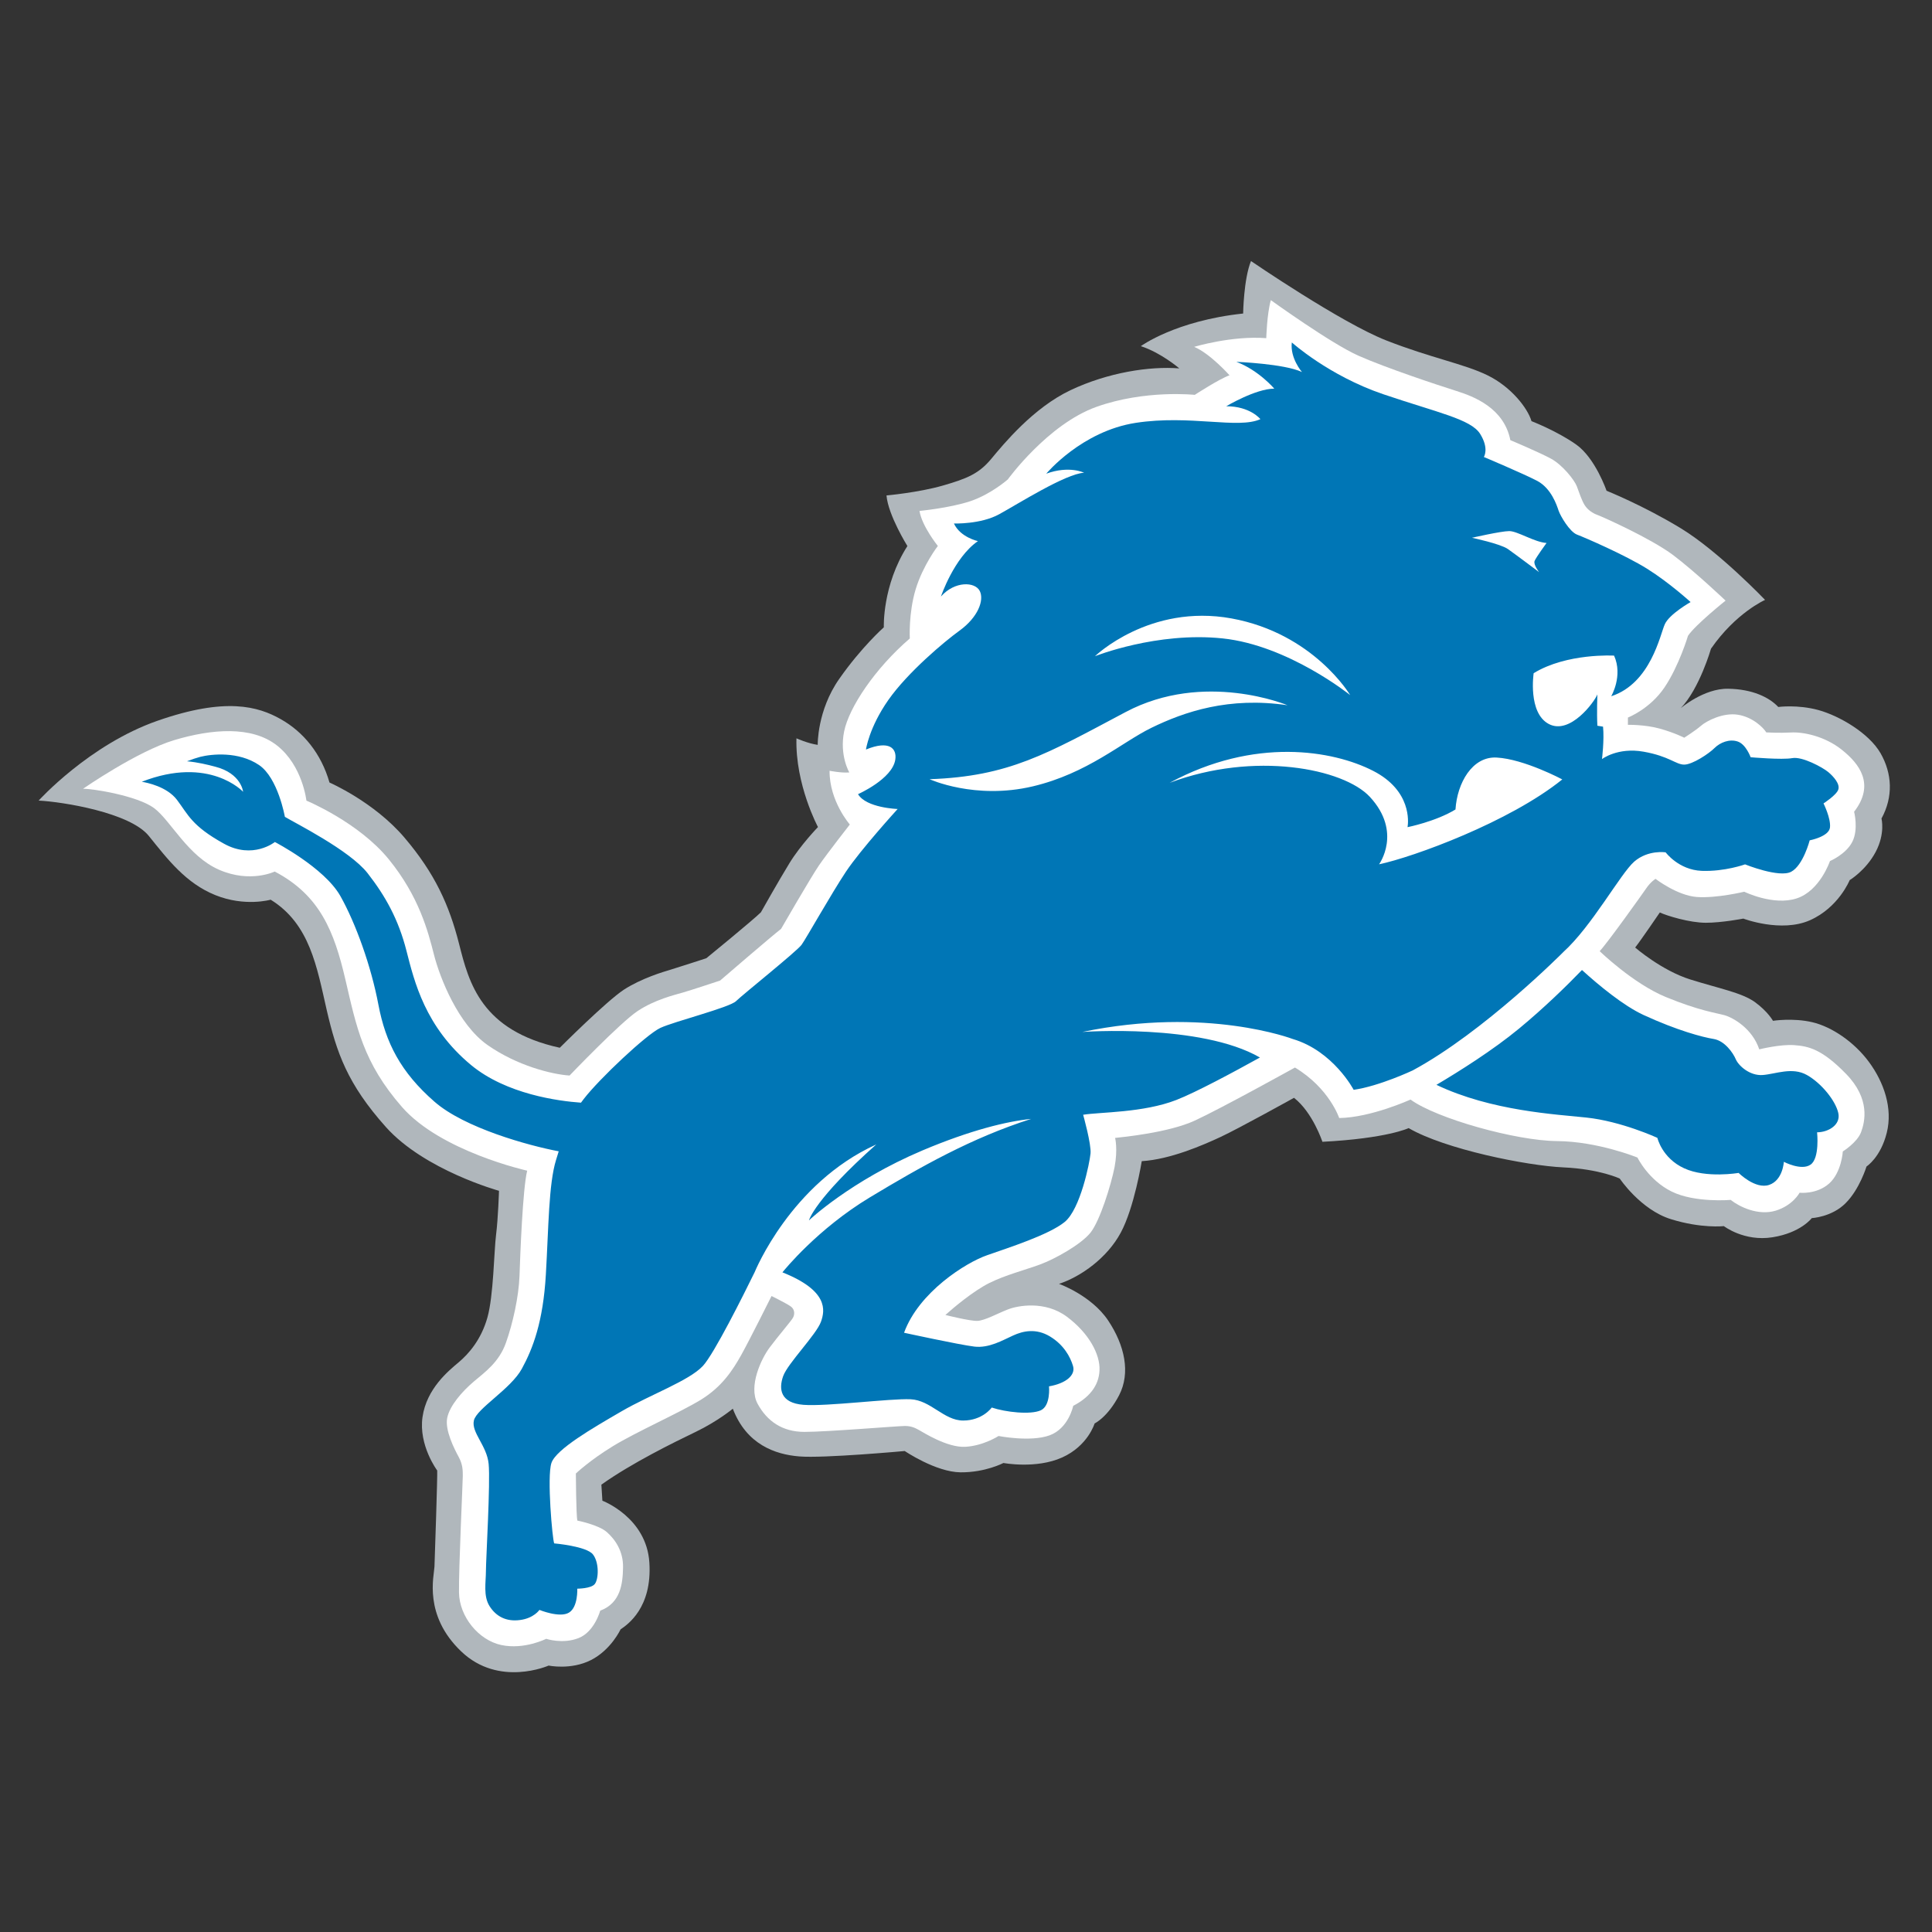
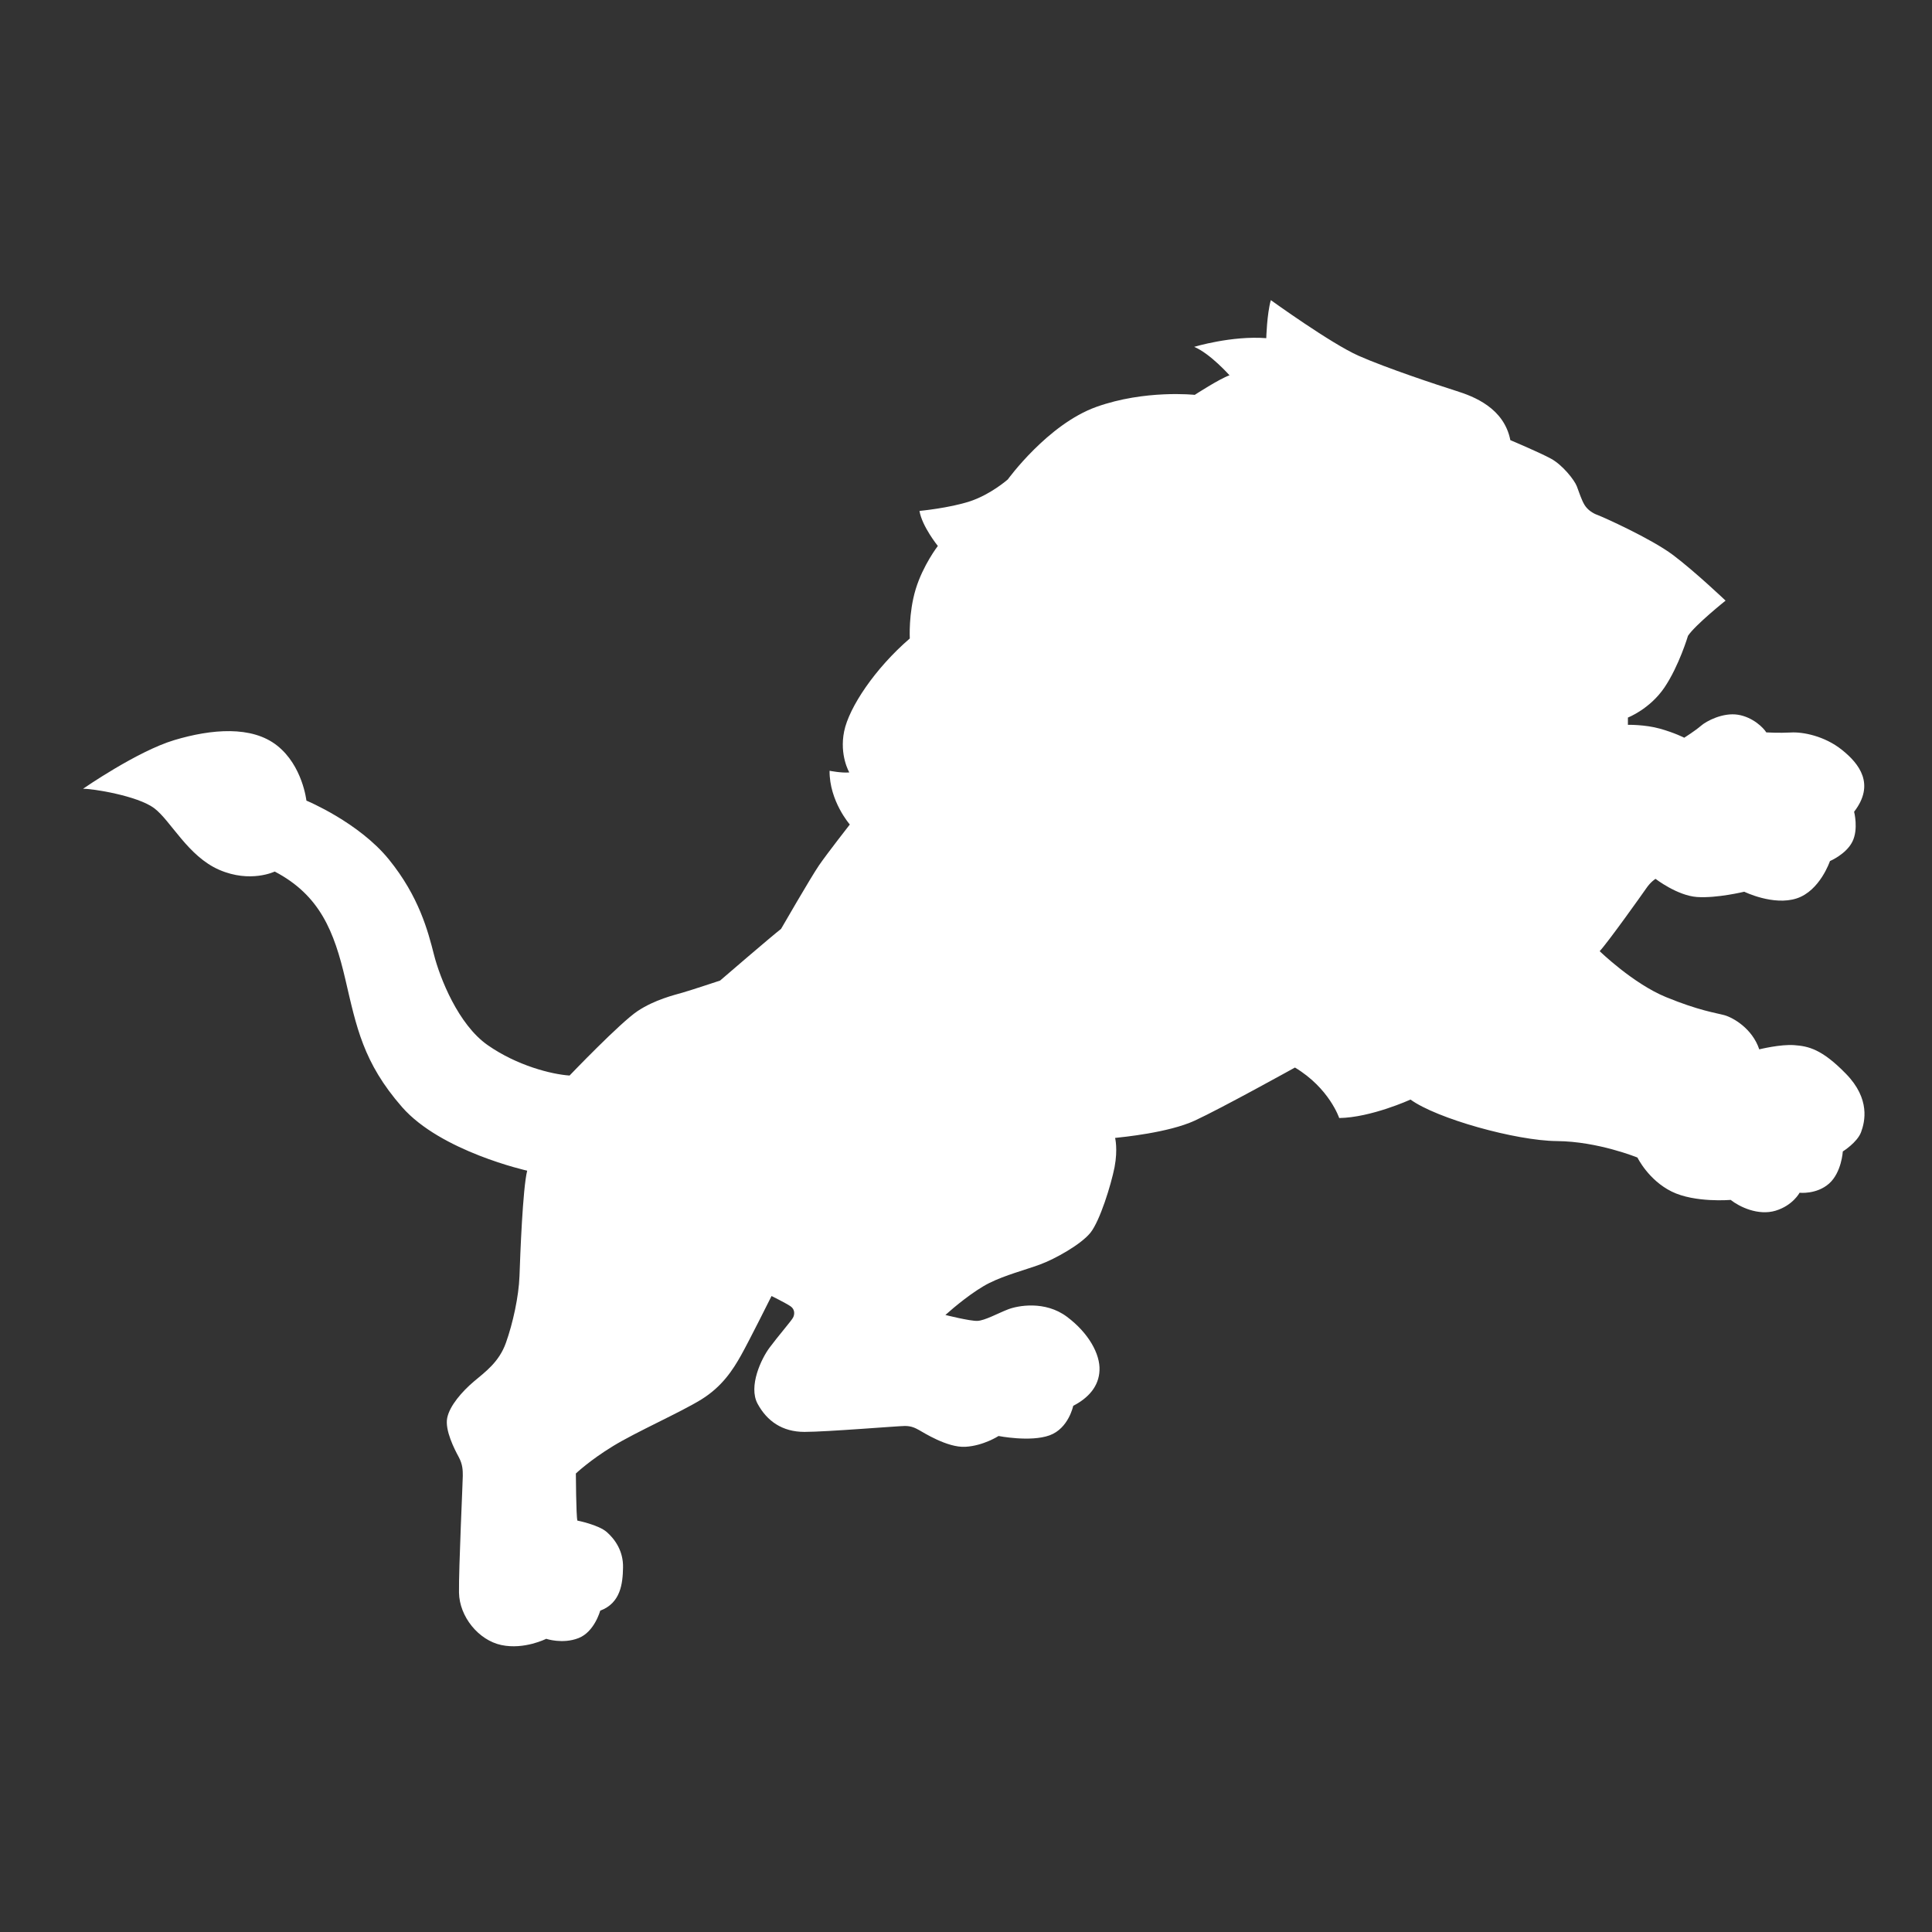
<svg xmlns="http://www.w3.org/2000/svg" width="500" height="500">
  <rect width="100%" height="100%" fill="#333333" stroke="none" />
  <g fill="none">
-     <path d="M0 0h500v500H0z" />
-     <path d="M434.973 183.278s5.994-5.145 12.263-5.032c6.284.098 10.621 2.205 12.982 4.719 0 0 4.996-.683 10.422.806 5.419 1.498 13.074 5.972 16.056 11.181 2.978 5.218 3.324 11.215.229 16.889 0 0 1.026 3.858-1.506 8.644-2.555 4.797-6.721 7.288-6.721 7.288s-2.851 7.09-10.288 10.386c-7.452 3.301-17.236-.427-17.236-.427s-5.541 1.08-9.72 1.08c-4.211-.008-10.087-1.816-11.892-2.666 0 0-4.991 7.326-6.382 9.073 0 0 6.816 5.932 14.273 8.268 7.442 2.335 13.294 3.405 16.706 5.844 3.382 2.463 4.686 4.853 4.686 4.853s5.202-.81 10.196.368c5.004 1.174 10.842 5.106 14.677 10.331 3.831 5.217 6.17 11.912 4.574 18.286-1.595 6.395-5.241 8.719-5.241 8.719s-1.777 5.873-5.398 9.48c-3.607 3.641-8.761 3.874-8.761 3.874s-2.828 3.798-10.168 4.963c-7.335 1.174-12.588-2.886-12.588-2.886s-5.798.657-13.688-1.794c-7.867-2.438-13.255-10.508-13.255-10.508s-5.125-2.465-14.6-2.9c-9.471-.431-30.62-4.687-40.036-10.165 0 0-5.538 2.675-22.319 3.544 0 0-2.487-7.581-7.352-11.382 0 0-14.425 8.007-18.984 10.122-4.58 2.137-13.048 5.824-20.416 6.271 0 0-1.932 12.034-5.449 18.532-3.503 6.501-10.248 11.33-15.96 13.224 0 0 8.313 2.951 12.687 9.441 4.349 6.502 5.842 13.626 2.868 19.37-2.985 5.749-6.347 7.31-6.347 7.31s-1.707 5.803-8.423 8.817c-6.724 3.016-15.174 1.419-15.174 1.419s-4.679 2.467-11.086 2.417c-6.417-.057-14.457-5.516-14.457-5.516s-21.034 1.925-27.294 1.399c-6.256-.505-13.666-3.102-17.198-12.346 0 0-3.843 3.21-9.577 5.98-5.743 2.767-16.622 8.102-24.438 13.671l.26 4.156s11.425 4.305 12.157 16.007c.751 11.71-5.642 16.053-7.456 17.294 0 0-2.431 5.281-7.646 7.936-5.208 2.651-10.966 1.429-10.966 1.429s-12.846 5.704-22.637-3.667c-9.796-9.358-7.024-19.468-6.91-21.927.096-2.438.809-23.893.708-24.889 0 0-4.862-6.502-3.8-13.848 1.064-7.339 6.7-11.925 9.353-14.153 2.669-2.24 5.86-5.951 7.442-11.595 1.592-5.635 1.703-17.148 2.237-21.399.539-4.258.761-11.391.761-11.391s-19.252-5.311-29.258-16.488c-10.001-11.18-12.773-19.27-15.337-30.324-2.535-11.067-4.337-22.251-14.5-28.525 0 0-6.655 1.906-14.301-1.179-7.655-3.082-12.343-9.256-17.229-15.322-4.896-6.067-22.322-8.834-28.514-9.149 0 0 13.082-14.482 30.745-20.654 17.652-6.163 26.053-3.727 31.906-.423 5.855 3.301 10.453 8.857 12.619 16.405 0 0 11.512 4.981 19.395 14.249 7.869 9.25 11.59 17.448 14.153 27.556 2.55 10.122 5.76 22.38 26.051 26.834 0 0 12.023-12.03 16.58-15.025 4.587-2.968 10.319-4.656 11.973-5.142 1.643-.486 9.374-3.003 9.374-3.003s12.147-9.912 14.126-11.891c0 0 4.529-8.051 7.399-12.733 2.873-4.682 7.368-9.325 7.368-9.325s-5.897-10.964-5.571-22.963c0 0 2.903 1.319 5.502 1.696 0 0-.178-8.886 5.575-17.083 5.74-8.21 11.536-13.347 11.536-13.347s-.438-10.796 6.101-21.026c0 0-4.982-7.988-5.41-13.095 0 0 8.294-.745 14.57-2.555 6.282-1.808 9.358-3.078 12.553-6.927 3.187-3.826 10.84-13.191 20.524-17.773 9.691-4.573 20.425-6.236 28.134-5.627 0 0-4.728-4.059-9.959-5.755 0 0 8.92-6.571 26.477-8.447 0 0 .131-8.899 2.029-13.583 0 0 23.312 15.962 35.001 20.546 11.703 4.584 20.203 6.066 26.27 9.054 6.042 2.964 10.339 8.458 11.326 11.841 0 0 6.533 2.512 11.533 6.029 4.993 3.509 7.891 11.981 7.891 11.981s9.448 3.771 19.238 9.726c9.776 5.958 21.785 18.521 21.785 18.521s-7.567 3.334-13.992 12.627c0 0-2.955 10.314-7.828 15.395" fill="#B0B7BC" />
    <path d="M421.299 187.581s4.405-.087 8.263.989c3.874 1.083 6.319 2.353 6.319 2.353s2.847-1.808 4.297-3.063c1.435-1.276 5.759-3.512 9.614-2.887 3.874.63 6.607 3.391 7.322 4.568 0 0 3.301.2 6.358.029 3.061-.19 8.728.889 13.218 4.493 4.519 3.599 8.635 8.918 3.152 16.018 0 0 1.175 4.504-.446 7.74-1.618 3.252-5.804 5.021-5.804 5.021s-2.576 7.681-8.594 9.656c-6.028 1.99-13.59-1.722-13.59-1.722s-7.093 1.722-12.229 1.368c-5.123-.367-10.73-4.699-10.73-4.699s-1.232.735-2.39 2.435c-1.181 1.718-10.008 14.098-12.065 16.279 0 0 8.637 8.396 17.18 11.896 8.55 3.505 12.864 4.064 15.127 4.679 2.235.64 7.183 3.427 8.993 8.837 0 0 5.493-1.368 9.08-1.087 3.602.266 7.109.981 13.405 7.461 6.295 6.482 4.862 12.344 3.87 15.034-.987 2.684-4.731 5.015-4.731 5.015s-.312 5.427-3.554 8.311c-3.243 2.869-7.634 2.376-7.634 2.376s-1.72 3.28-6.21 4.647c-4.51 1.352-9.363-1.004-11.627-2.799 0 0-9.258.815-15.275-2.161-6.015-2.968-8.847-8.794-8.847-8.794s-10.21-4.177-20.831-4.264c-10.611-.086-31.165-5.829-37.899-10.745 0 0-10.22 4.659-18.456 4.782 0 0-2.543-7.715-11.451-13.07 0 0-19.088 10.584-25.925 13.734-6.831 3.15-18.862 4.292-20.622 4.482 0 0 .747 2.89-.14 7.576-.931 4.676-3.791 13.868-6.217 16.927-2.443 3.059-9.188 6.832-13.137 8.276-3.954 1.442-8.898 2.707-13.056 4.765-4.124 2.076-9.164 6.288-11.369 8.276 0 0 6.369 1.613 8.289 1.529 1.915-.074 5.339-1.98 7.866-2.956 2.525-1 9.62-2.351 15.29 1.885 5.668 4.229 8.632 9.712 8.438 13.868-.16 4.134-2.845 7.142-6.805 9.19 0 0-1.182 5.844-6.122 7.638-4.97 1.795-13.199.167-13.199.167s-3.906 2.537-8.584 2.797c-4.675.277-10.967-3.774-11.957-4.311-1.002-.549-1.981-1.078-3.697-1.078-1.72 0-20.229 1.532-25.989 1.532-5.751 0-9.708-2.802-12.14-7.295-2.43-4.506.977-11.706 3.151-14.571 2.145-2.898 5.58-6.858 6.01-7.672.454-.81.557-2.15-.617-2.964-1.171-.81-4.926-2.663-4.926-2.663s-5.69 11.401-7.844 15.262c-2.165 3.869-4.955 8.189-10.344 11.521-5.405 3.334-16.835 8.381-22.847 12.065-6.037 3.684-9.609 7.086-9.609 7.086s.062 10.848.389 12.184c0 0 5.431 1.071 7.603 2.957 2.162 1.9 4.308 4.958 4.217 9.187-.075 4.229-.641 9.205-5.908 11.172 0 0-1.471 5.477-5.6 7.094-4.142 1.624-8.376.186-8.376.186s-5.655 2.869-11.595 1.617c-5.933-1.257-10.883-7.37-10.974-13.595-.086-6.218.981-28.708.981-30.164 0-1.437 0-2.963-1.067-4.936-1.085-1.982-3.611-6.927-2.965-10.085.627-3.15 3.858-6.845 6.828-9.369 2.966-2.515 6.577-5.028 8.369-10.078 1.791-5.024 3.321-11.96 3.51-17.28.181-5.299.825-22.581 1.99-27.261 0 0-22.328-4.957-32.398-16.476-10.068-11.525-11.783-20.71-14.66-33.036-2.88-12.337-6.555-21.768-18.282-27.905 0 0-6.284 3.062-14.362-.446-8.103-3.513-12.516-12.694-16.823-15.947-4.319-3.231-16.072-5.091-18.422-5.024 0 0 14.003-9.723 23.637-12.604 9.621-2.877 20.068-3.776 26.625 1.451 6.56 5.2 7.549 14.216 7.549 14.216s13.501 5.58 21.331 15.205c7.828 9.638 10.144 18.626 11.68 24.661 1.536 6.031 6.282 18.088 13.895 23.408 7.616 5.324 16.544 7.561 21.197 7.876 0 0 13.133-13.729 17.634-16.704 4.483-2.969 9.527-4.147 11.673-4.771 2.168-.621 9.648-3.103 9.648-3.103s13.237-11.405 15.78-13.373c0 0 7.677-13.31 9.834-16.469 2.17-3.144 7.962-10.547 7.962-10.547s-5.307-6.061-5.24-13.907c0 0 3.127.622 5.106.428 0 0-2.6-4.407-1.337-10.622 1.262-6.21 7.99-16.296 16.993-24.044 0 0-.356-6.56 1.525-12.755 1.897-6.223 5.733-11.189 5.733-11.189s-4.105-5.082-4.753-9.067c0 0 7.755-.728 13.154-2.517 5.392-1.816 9.712-5.64 9.712-5.64s10.331-14.268 22.92-18.77c12.614-4.502 25.456-3.111 25.456-3.111s6.37-4.147 8.995-5.06c0 0-4.999-5.631-9.146-7.364 0 0 9.712-2.935 18.658-2.248 0 0 .164-6.227 1.181-9.843 0 0 15.592 11.256 22.703 14.395 7.101 3.15 20.675 7.654 25.276 9.1 4.583 1.436 12.363 4.427 14.006 12.738 0 0 7.563 3.185 10.544 4.81 2.97 1.626 6.032 5.497 6.655 7.118.613 1.609 1.241 3.61 2.015 4.857.778 1.259 2.109 2.15 3.373 2.592 1.264.462 13.76 6.04 19.53 10.36 5.742 4.337 13.586 11.797 13.586 11.797s-7.804 6.228-9.724 9.101c0 0-2.335 7.833-6.11 13.402-3.792 5.58-9.44 7.758-9.44 7.758v1.878" fill="#fff" />
-     <path d="M404.557 246.42s-20.466 20.634-38.937 30.596c0 0-8.607 4.068-15.292 5.028 0 0-5.257-10.042-15.77-13.153 0 0-22.267-8.529-54.461-1.821 0 0 30.629-2.241 45.972 6.612-6.992 3.872-16.548 9.002-21.616 10.982-8.604 3.352-19.817 3.119-24.137 3.835 0 0 2.157 7.646 1.911 10.037-.232 2.383-2.619 14.353-6.674 17.697-4.07 3.336-14.583 6.683-20.074 8.612-5.493 1.898-17.685 9.552-21.509 20.069 0 0 14.34 3.121 18.159 3.58 3.826.475 7.407-1.671 10.044-2.857 2.622-1.207 5.962-1.924 9.552.233 3.579 2.166 5.259 5.265 5.972 7.655.719 2.387-1.9 4.53-6.214 5.261 0 0 .483 5.022-2.141 6.208-2.637 1.194-9.084.486-12.68-.722 0 0-2.369 3.364-7.395 3.364-5.012 0-8.367-5.269-13.616-5.506-5.255-.238-21.742 1.912-27.719 1.44-5.977-.484-6.447-4.064-5.253-7.423 1.199-3.335 8.598-10.749 9.795-14.105 1.034-2.913 1.95-8.007-9.982-12.756.514-.634 9.112-11.253 22.621-19.403 13.227-7.966 26.36-15.405 41.743-20.305-6.204.601-15.71 2.913-28.12 8.152-18.651 7.901-29.385 18.102-29.385 18.102s1.38-5.388 17.502-19.723l-.167.115c-22.038 10.044-31.247 32.724-31.412 33.075-2.779 5.667-10.468 21.113-13.389 24.227-3.575 3.822-13.605 7.41-21.007 11.706-7.421 4.307-16.977 9.813-18.172 13.39-1.197 3.593.26 19.835.718 20.807 0 0 8.371.712 10.033 2.862 1.67 2.149 1.452 6.45.47 7.651-.942 1.208-4.531 1.208-4.531 1.208s.239 4.759-2.152 6.197c-2.386 1.45-7.64-.703-7.64-.703s-1.44 2.153-5.015 2.616c-3.579.486-6.213-.937-7.887-3.577-1.673-2.632-.947-6.217-.947-9.095 0-2.865 1.182-22.95.705-27.731-.463-4.769-4.537-8.118-3.819-11.236.718-3.098 9.551-8.133 12.414-13.389 2.877-5.264 5.505-12.193 6.21-24.372.718-12.197.718-23.444 2.635-29.653.245-.782.48-1.522.693-2.245-7.763-1.462-24.381-6.037-32.151-12.84-8.747-7.63-12.65-15.267-14.517-25.127-1.86-9.88-5.847-21.015-9.85-28.12-4.178-7.356-16.939-13.959-16.939-13.959s-5.695 4.591-13.182.432c-8.371-4.631-9.233-7.485-12.164-11.357-2.607-3.416-7.716-4.437-9.103-4.668 17.54-6.842 26.223 2.588 26.223 2.588s-.442-4.742-7.196-6.485c-2.032-.541-4.552-1.151-7.321-1.406 1.323-.508 2.534-.916 3.426-1.145 2.954-.739 9.913-1.466 15.212 2.113 4.929 3.332 6.694 13.411 6.694 13.411 2.417 1.488 16.743 8.621 21.402 14.579 4.665 5.966 8.012 12.047 10.055 20.051 2.05 8.012 4.834 19.745 16.74 29.614 9.141 7.555 22.634 9.323 28.434 9.733.235-.316.46-.627.712-.948 4.057-5.264 16.25-16.73 19.82-18.396 3.584-1.677 17.93-5.281 19.605-6.94 1.679-1.66 15.775-12.919 16.961-14.588 1.201-1.66 7.649-13.148 11.467-18.895 3.819-5.733 13.388-16.238 13.388-16.238s-8.113-.254-10.254-3.84c0 0 8.852-3.896 9.643-8.915.455-2.966-1.587-5.099-7.586-2.632 0 0 .774-5.662 5.794-12.831 5.035-7.171 14.527-15.133 18.403-17.93 4.793-3.461 6.453-7.883 5.253-10.275-1.198-2.403-6.457-2.641-10.047 1.436 0 0 3.361-10.046 9.567-14.338 0 0-4.55-.965-6.206-4.562 0 0 6.923.245 11.706-2.394 4.783-2.616 17.214-10.498 21.977-10.741 0 0-3.824-1.925-9.789.243 0 0 9.151-11.003 23.173-13.157 14.037-2.153 26.513 1.67 32.246-.958 0 0-2.626-3.337-8.842-3.337 0 0 7.655-4.555 12.434-4.555 0 0-4.059-4.782-9.807-6.937 0 0 12.424.484 16.973 2.637 0 0-3.121-3.583-2.625-7.658 0 0 9.558 8.605 23.642 13.394 14.096 4.781 22.706 6.455 25.095 10.273 2.39 3.828.959 5.98.959 5.98s10.266 4.318 13.855 6.206c3.582 1.924 5.012 6.227 5.486 7.673.481 1.416 2.88 5.492 4.779 6.212 1.916.716 12.433 5.259 18.152 8.844 5.743 3.589 11.233 8.608 11.233 8.608s-5.489 3.099-6.671 5.736c-1.205 2.624-3.602 15.291-13.874 18.639 0 0 3.101-5.259.743-10.514 0 0-12.204-.721-20.814 4.549 0 0-1.548 10.282 3.947 13.161 5.493 2.862 11.817-5.765 12.546-7.676 0 0-.182 4.845 0 8.112l1.466.237c.347 3.448-.273 8.394-.273 8.394s4.056-3.111 10.759-1.915c6.682 1.187 8.353 3.345 10.513 3.345 2.153 0 6.438-2.864 7.862-4.302 1.45-1.431 3.849-2.398 5.989-1.674 2.148.717 3.344 4.069 3.344 4.069s8.137.717 10.759.23c2.619-.482 7.873 2.399 9.309 3.587 1.431 1.199 3.113 3.117 2.616 4.558-.463 1.419-3.82 3.577-3.82 3.577s1.92 3.826 1.674 6.209c-.235 2.396-5.253 3.345-5.253 3.345s-1.67 6.459-4.775 8.122c-3.092 1.68-11.951-1.902-11.951-1.902s-5.26 1.902-11.22 1.679c-5.972-.24-9.329-4.788-9.329-4.788s-4.533-.722-8.131 2.392c-3.559 3.116-10.968 16.739-18.382 23.43zm-50.051-40.207c8.479 9.138 2.392 17.467 2.392 17.467 8.825-1.842 33.8-10.965 47.419-21.968 0 0-9.85-5.257-16.963-5.658-6.339-.361-10.239 6.585-10.676 13.435-5.107 3.127-12.408 4.579-12.408 4.579l.02-.131c.177-1.106 1.069-9.312-8.908-14.433-10.425-5.355-30.741-8.791-52.683 3.086 21.942-8.25 44.983-3.708 51.807 3.624zm-87.23-2.702c14.171-3.356 23.089-11.43 30.63-15.114 8.65-4.234 20.165-8.121 35.303-5.88 0 0-21.547-9.054-41.933 1.779-20.384 10.821-30.129 16.637-50.697 17.362 0 0 11.744 5.388 26.697 1.852zm51.451-43.459c-21.255-3.876-35.36 9.781-35.36 9.781s15.997-6.404 33.046-4.613c17.026 1.791 33.009 14.671 33.009 14.671s-9.447-15.956-30.695-19.839zm71.866-22.605c-2.105 0-9.646 1.729-9.646 1.729s7.338 1.55 9.281 2.904c1.928 1.35 8.092 5.989 8.092 5.989s-1.531-1.933-1.168-2.898c.395-.959 3.092-4.65 3.092-4.65-3.092-.191-7.524-3.075-9.652-3.075zm85.151 150.569c.725 3.106-2.616 5.023-5.483 5.023 0 0 .723 6.691-1.682 8.366-2.386 1.667-6.92-.728-6.92-.728s-.241 4.79-3.823 5.98c-3.579 1.194-7.883-3.106-7.883-3.106s-8.373 1.446-14.088-1.194c-5.735-2.628-6.939-7.882-6.939-7.882s-9.326-4.298-18.397-5.252c-7.778-.833-24.57-1.683-38.78-8.465 5.889-3.49 14.574-8.944 21.383-14.559 6.543-5.403 12.451-11.189 16.28-15.157 4.297 3.905 10.668 9.201 15.94 11.64 8.831 4.059 15.292 5.743 18.148 6.208 2.859.471 5.024 3.593 5.726 5.26.727 1.673 3.599 4.297 6.944 4.068 3.348-.245 7.65-2.154 11.465 0 3.811 2.15 7.406 6.683 8.109 9.798z" fill="#0076B6" />
  </g>
</svg>